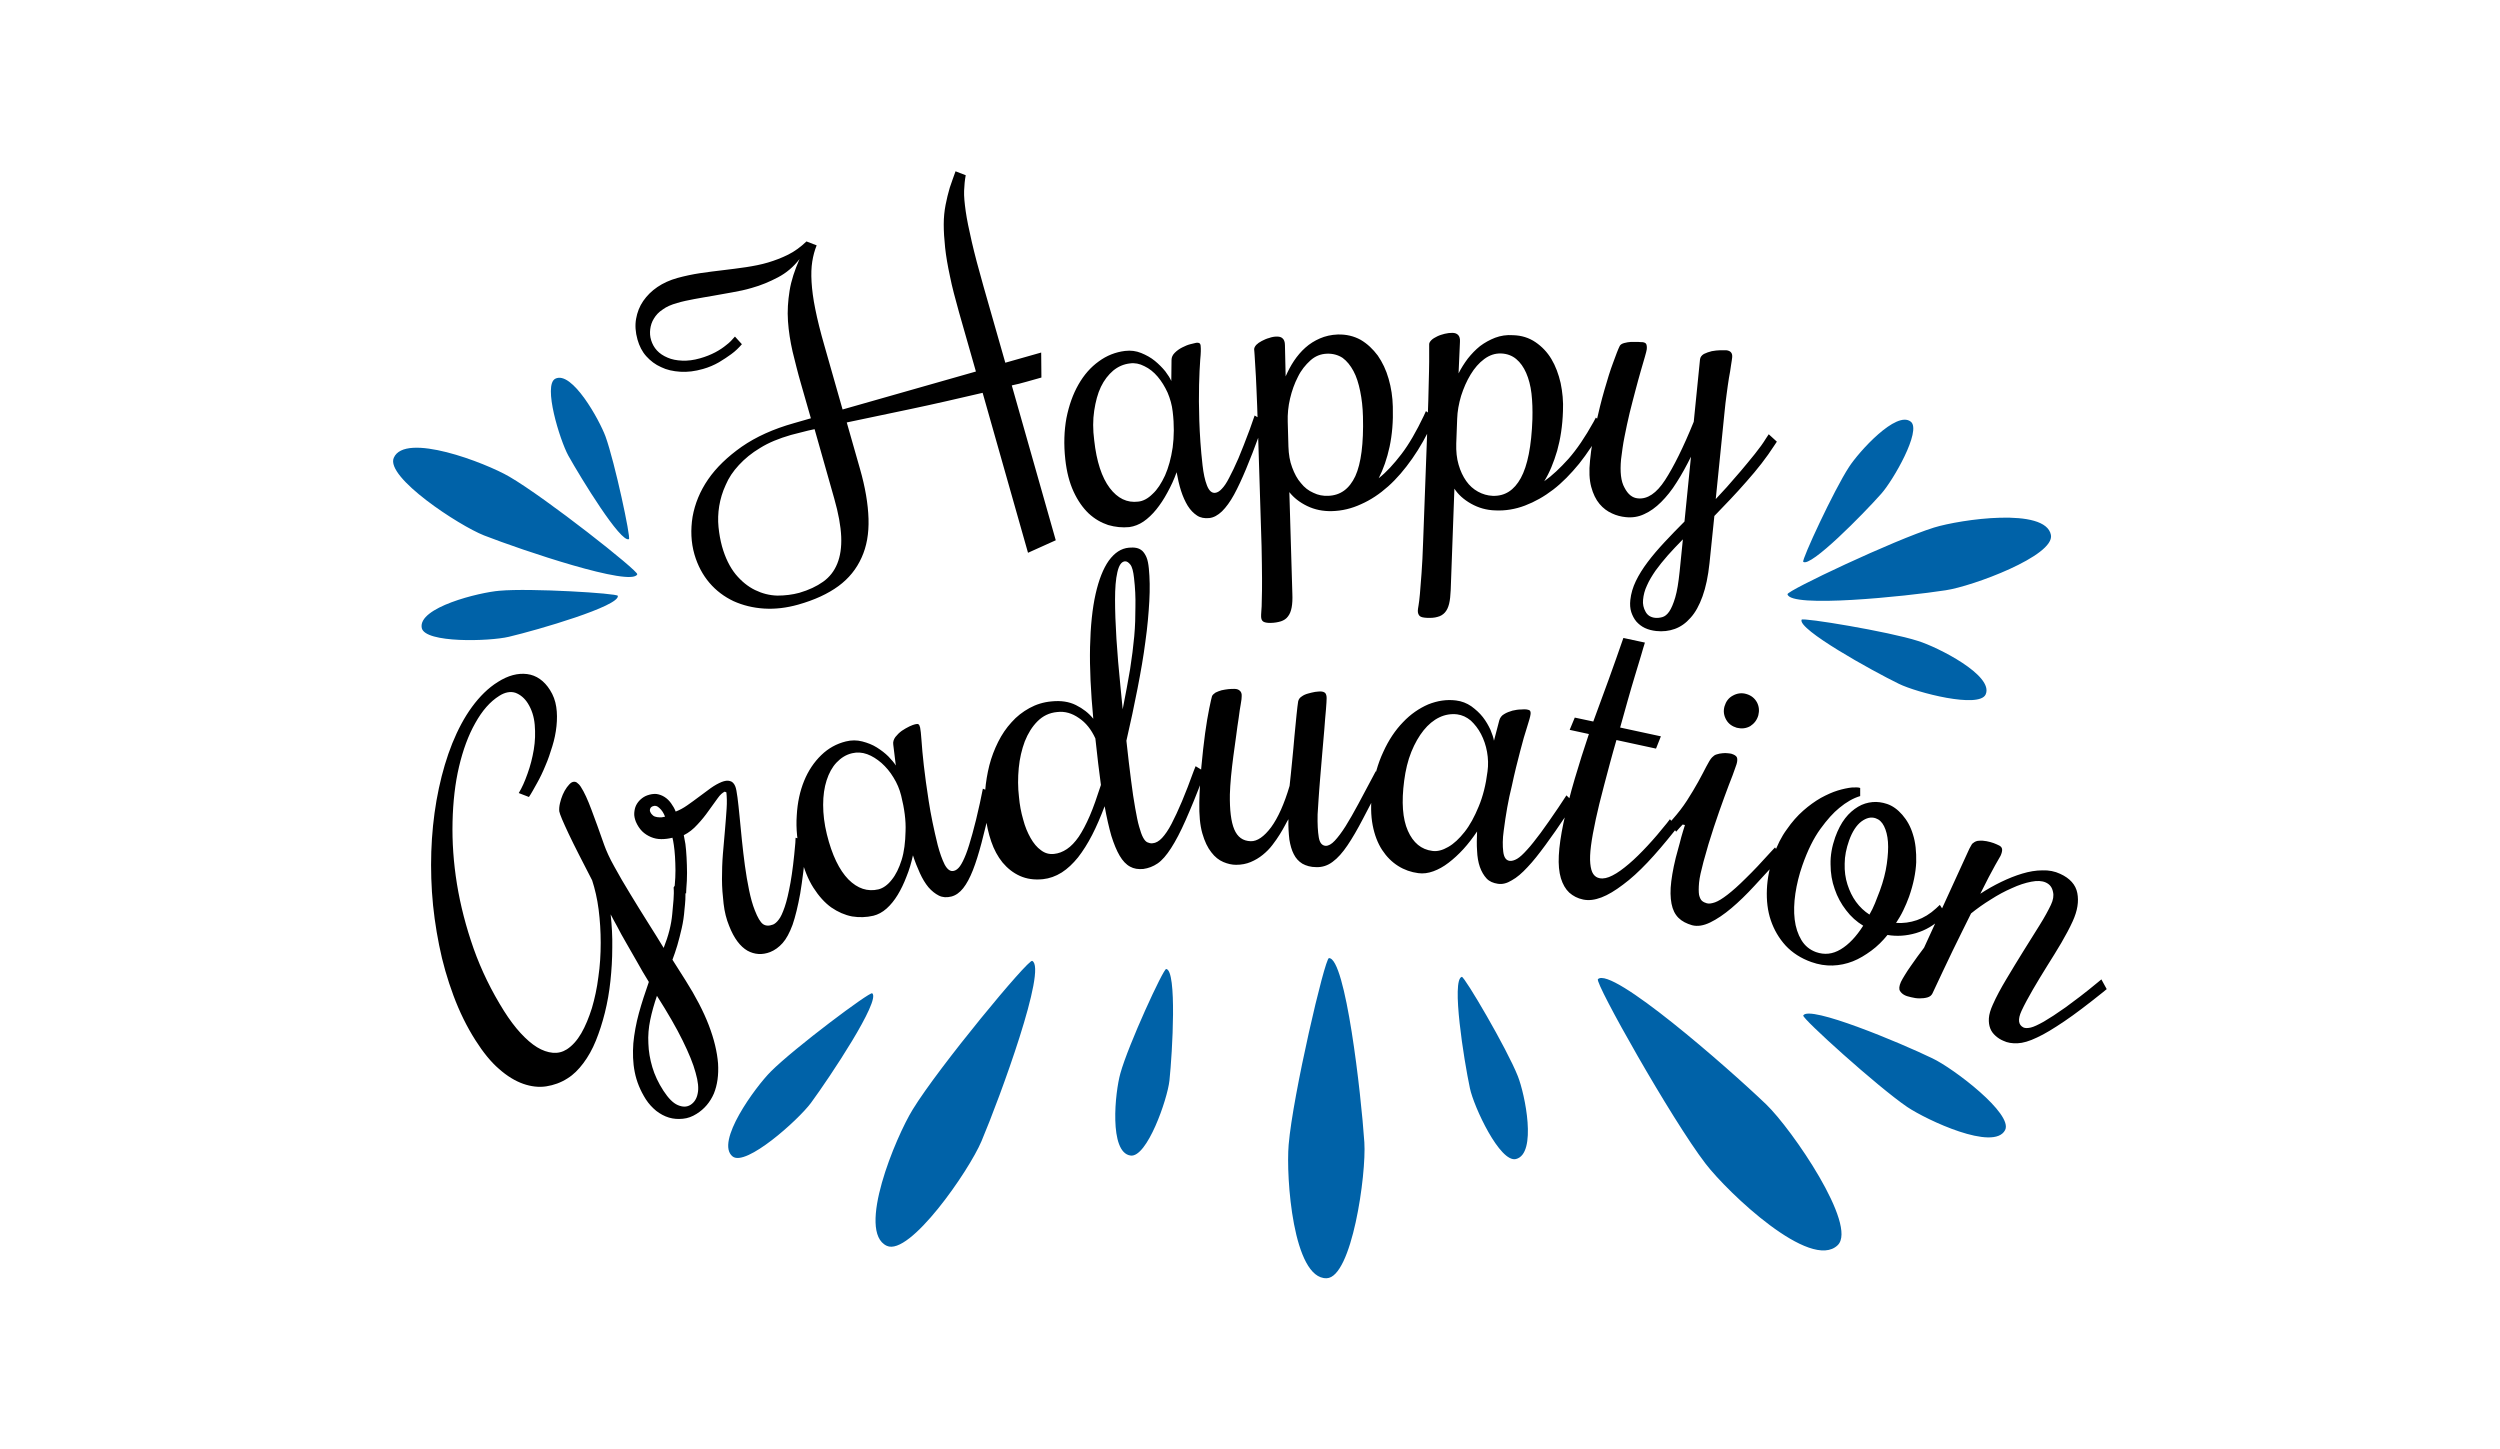
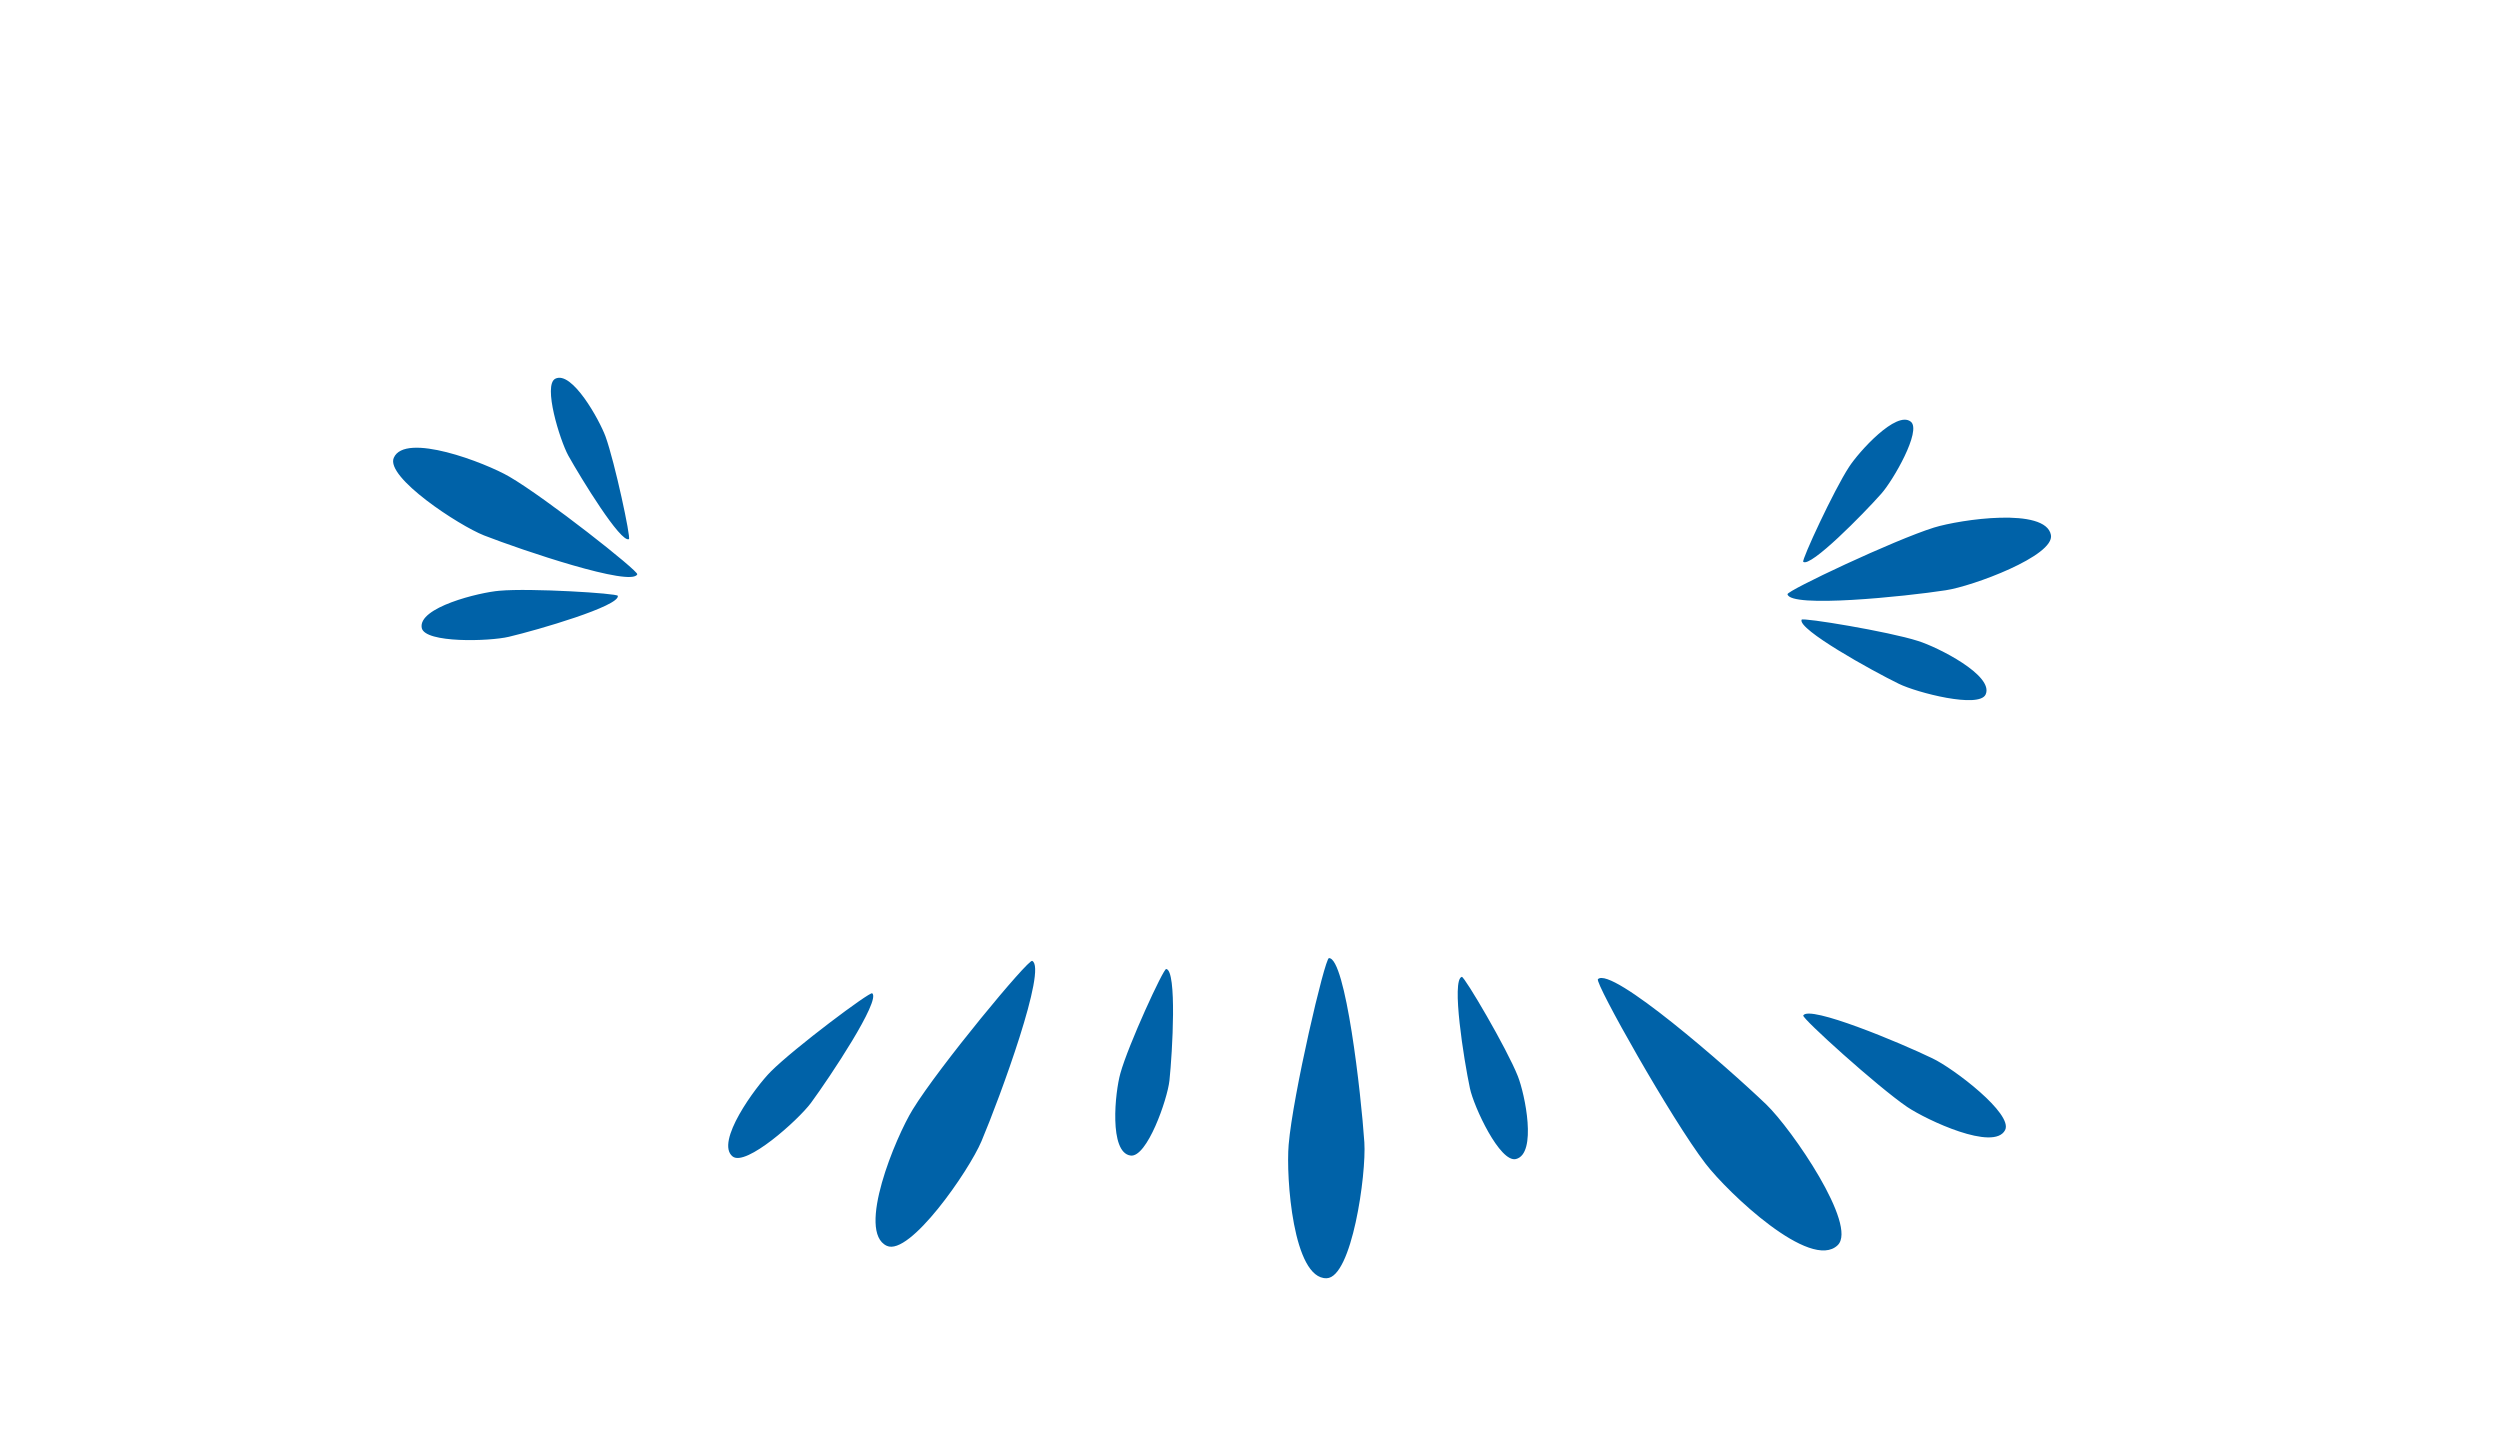
<svg xmlns="http://www.w3.org/2000/svg" version="1.1" id="Layer_1" x="0px" y="0px" viewBox="0 0 1080 626" style="enable-background:new 0 0 1080 626;" xml:space="preserve">
  <style type="text/css">
	.st0{fill:#DDD8C3;}
	.st1{fill:#FAF5DF;}
	.st2{fill:#E75C59;}
	.st3{fill:#2E2A77;}
	.st4{fill:#0062A8;}
	.st5{fill:#1A1A1A;}
	.st6{fill:#333333;}
	.st7{fill:#34495E;}
	.st8{fill:#33332D;}
	.st9{fill:#09285B;}
	.st10{fill:#FFFFFF;}
	.st11{fill:#FEFEFE;}
	.st12{fill:#FDFDFD;}
	.st13{fill:#FCFCFC;}
	.st14{fill:#FBFBFB;}
	.st15{fill:#FAFAFA;}
	.st16{fill:#F9F9F9;}
	.st17{fill:#F8F8F9;}
	.st18{fill:#F7F7F8;}
	.st19{fill:#F6F7F7;}
	.st20{fill:#F5F6F6;}
	.st21{fill:#F4F5F5;}
	.st22{fill:#F3F4F4;}
	.st23{fill:#F2F3F3;}
	.st24{fill:#F1F2F2;}
	.st25{fill:#F0F1F1;}
	.st26{fill:#EFF0F0;}
	.st27{fill:#EEEFEF;}
	.st28{fill:#EDEEEE;}
	.st29{fill:#ECEDEE;}
	.st30{fill:#EBECED;}
	.st31{fill:#EAEBEC;}
	.st32{fill:#E9EAEB;}
	.st33{fill:#E8E9EA;}
	.st34{fill:#E8E9E9;}
	.st35{fill:#E7E8E8;}
	.st36{fill:#E6E7E7;}
	.st37{fill:#E5E6E6;}
	.st38{fill:#E4E5E5;}
	.st39{fill:#E3E4E4;}
	.st40{fill:#E2E3E4;}
	.st41{fill:#E1E2E3;}
	.st42{fill:#E0E1E2;}
	.st43{fill:#DFE0E1;}
	.st44{fill:#DEDFE0;}
	.st45{fill:#DDDEDF;}
	.st46{fill:#DCDDDE;}
	.st47{fill:#DBDCDD;}
	.st48{fill:#DADBDC;}
	.st49{fill:#D9DADB;}
	.st50{fill:#D8DADA;}
	.st51{fill:#D7D9D9;}
	.st52{fill:#D6D8D9;}
	.st53{fill:#D5D7D8;}
	.st54{fill:#D4D6D7;}
	.st55{fill:#D3D5D6;}
	.st56{fill:#D2D4D5;}
	.st57{fill:#D1D3D4;}
	.st58{fill:#D0D2D3;}
	.st59{fill:#E9DDBE;}
	.st60{opacity:0.1;fill:url(#SVGID_1_);}
	.st61{fill:#F6E8C7;}
	.st62{opacity:0.1;fill:url(#SVGID_2_);}
	.st63{opacity:0.1;fill:url(#SVGID_3_);}
	.st64{fill:none;stroke:#F4F5F5;stroke-width:6.047;stroke-linecap:round;stroke-linejoin:round;}
	.st65{fill:none;stroke:#F4F5F5;stroke-width:6.047;stroke-linecap:round;stroke-linejoin:round;stroke-dasharray:0.294,11.765;}
	.st66{fill:none;stroke:#F4F5F5;stroke-width:6.047;stroke-linecap:round;stroke-linejoin:round;stroke-dasharray:0.309,12.347;}
	.st67{fill:none;stroke:#F4F5F5;stroke-width:6.047;stroke-linecap:round;stroke-linejoin:round;stroke-dasharray:0.312,12.467;}
	.st68{fill:none;stroke:#F4F5F5;stroke-width:6.047;stroke-linecap:round;stroke-linejoin:round;stroke-dasharray:0.289,11.564;}
	.st69{fill:none;stroke:#F4F5F5;stroke-width:6.047;stroke-linecap:round;stroke-linejoin:round;stroke-dasharray:0.292,11.681;}
	.st70{fill:none;stroke:#F4F5F5;stroke-width:6.047;stroke-linecap:round;stroke-linejoin:round;stroke-dasharray:0.288,11.505;}
	.st71{fill:none;stroke:#F4F5F5;stroke-width:6.047;stroke-linecap:round;stroke-linejoin:round;stroke-dasharray:0.296,11.853;}
	.st72{fill:none;stroke:#F4F5F5;stroke-width:6.047;stroke-linecap:round;stroke-linejoin:round;stroke-dasharray:0.295,11.812;}
	.st73{fill:none;stroke:#F4F5F5;stroke-width:6.047;stroke-linecap:round;stroke-linejoin:round;stroke-dasharray:0.296,11.855;}
	.st74{fill:none;stroke:#F4F5F5;stroke-width:6.047;stroke-linecap:round;stroke-linejoin:round;stroke-dasharray:0.303,12.132;}
	.st75{fill:none;stroke:#F4F5F5;stroke-width:6.047;stroke-linecap:round;stroke-linejoin:round;stroke-dasharray:0.309,12.36;}
	.st76{fill:none;stroke:#F4F5F5;stroke-width:6.047;stroke-linecap:round;stroke-linejoin:round;stroke-dasharray:0.303,12.13;}
	.st77{fill:none;stroke:#F4F5F5;stroke-width:6.047;stroke-linecap:round;stroke-linejoin:round;stroke-dasharray:0.304,12.156;}
	.st78{fill:none;stroke:#F4F5F5;stroke-width:6.047;stroke-linecap:round;stroke-linejoin:round;stroke-dasharray:0.304,12.162;}
	.st79{fill:none;stroke:#F4F5F5;stroke-width:6.047;stroke-linecap:round;stroke-linejoin:round;stroke-dasharray:0.258,10.308;}
	.st80{fill:none;stroke:#F4F5F5;stroke-width:6.047;stroke-linecap:round;stroke-linejoin:round;stroke-dasharray:0.32,12.793;}
	.st81{fill:none;stroke:#F4F5F5;stroke-width:6.047;stroke-linecap:round;stroke-linejoin:round;stroke-dasharray:0.3,11.983;}
	.st82{fill:none;stroke:#F4F5F5;stroke-width:6.047;stroke-linecap:round;stroke-linejoin:round;stroke-dasharray:0.295,11.789;}
	.st83{fill:none;stroke:#F4F5F5;stroke-width:6.047;stroke-linecap:round;stroke-linejoin:round;stroke-dasharray:0.309,12.356;}
	.st84{fill:none;stroke:#F4F5F5;stroke-width:6.047;stroke-linecap:round;stroke-linejoin:round;stroke-dasharray:0.32,12.801;}
	.st85{fill:none;stroke:#F4F5F5;stroke-width:6.047;stroke-linecap:round;stroke-linejoin:round;stroke-dasharray:0.313,12.527;}
	.st86{fill:none;stroke:#F4F5F5;stroke-width:6.047;stroke-linecap:round;stroke-linejoin:round;stroke-dasharray:0.299,11.97;}
	.st87{fill:url(#SVGID_4_);}
	.st88{fill:url(#SVGID_5_);}
	.st89{fill:#231F20;}
	.st90{fill:url(#SVGID_6_);}
	.st91{opacity:0.3;fill:#231F20;}
	.st92{fill:url(#SVGID_7_);}
	.st93{opacity:0.4;fill:url(#SVGID_8_);}
	.st94{fill:url(#SVGID_9_);}
	.st95{opacity:0.4;fill:url(#SVGID_10_);}
	.st96{opacity:0.1;fill:url(#SVGID_11_);}
	.st97{fill:#D4D4D4;}
	.st98{fill:url(#SVGID_12_);}
	.st99{opacity:0.4;fill:url(#SVGID_13_);}
	.st100{opacity:0.1;fill:url(#SVGID_14_);}
	.st101{fill:url(#SVGID_15_);}
	.st102{opacity:0.4;fill:url(#SVGID_16_);}
	.st103{opacity:0.1;fill:url(#SVGID_17_);}
	.st104{fill:url(#SVGID_18_);}
	.st105{opacity:0.4;fill:url(#SVGID_19_);}
	.st106{opacity:0.1;fill:url(#SVGID_20_);}
	.st107{fill:url(#SVGID_21_);}
	.st108{opacity:0.4;fill:url(#SVGID_22_);}
	.st109{opacity:0.1;fill:url(#SVGID_23_);}
	.st110{fill:url(#SVGID_24_);}
	.st111{opacity:0.4;fill:url(#SVGID_25_);}
	.st112{opacity:0.1;fill:url(#SVGID_26_);}
	.st113{fill:url(#SVGID_27_);}
	.st114{opacity:0.4;fill:url(#SVGID_28_);}
	.st115{opacity:0.1;fill:url(#SVGID_29_);}
	.st116{fill:url(#SVGID_30_);}
	.st117{opacity:0.4;fill:url(#SVGID_31_);}
	.st118{opacity:0.1;fill:url(#SVGID_32_);}
	.st119{fill:url(#SVGID_33_);}
	.st120{opacity:0.4;fill:url(#SVGID_34_);}
	.st121{opacity:0.1;fill:url(#SVGID_35_);}
	.st122{fill:url(#SVGID_36_);}
	.st123{opacity:0.4;fill:url(#SVGID_37_);}
	.st124{opacity:0.1;fill:url(#SVGID_38_);}
	.st125{fill:url(#SVGID_39_);}
	.st126{opacity:0.4;fill:url(#SVGID_40_);}
	.st127{opacity:0.1;fill:url(#SVGID_41_);}
	.st128{fill:url(#SVGID_42_);}
	.st129{opacity:0.4;fill:url(#SVGID_43_);}
	.st130{opacity:0.1;fill:url(#SVGID_44_);}
	.st131{fill:url(#SVGID_45_);}
	.st132{opacity:0.4;fill:url(#SVGID_46_);}
	.st133{opacity:0.1;fill:url(#SVGID_47_);}
	.st134{fill:url(#SVGID_48_);}
	.st135{opacity:0.4;fill:url(#SVGID_49_);}
	.st136{opacity:0.1;fill:url(#SVGID_50_);}
	.st137{fill:url(#SVGID_51_);}
	.st138{opacity:0.4;fill:url(#SVGID_52_);}
	.st139{opacity:0.1;fill:url(#SVGID_53_);}
	.st140{fill:url(#SVGID_54_);}
	.st141{opacity:0.4;fill:url(#SVGID_55_);}
	.st142{opacity:0.1;fill:url(#SVGID_56_);}
	.st143{fill:url(#SVGID_57_);}
	.st144{opacity:0.4;fill:url(#SVGID_58_);}
	.st145{opacity:0.1;fill:url(#SVGID_59_);}
	.st146{fill:url(#SVGID_60_);}
	.st147{opacity:0.4;fill:url(#SVGID_61_);}
	.st148{opacity:0.1;fill:url(#SVGID_62_);}
	.st149{fill:url(#SVGID_63_);}
	.st150{opacity:0.4;fill:url(#SVGID_64_);}
	.st151{opacity:0.1;fill:url(#SVGID_65_);}
	.st152{fill:url(#SVGID_66_);}
	.st153{opacity:0.4;fill:url(#SVGID_67_);}
	.st154{opacity:0.1;fill:url(#SVGID_68_);}
	.st155{fill:url(#SVGID_69_);}
	.st156{opacity:0.4;fill:url(#SVGID_70_);}
	.st157{opacity:0.1;fill:url(#SVGID_71_);}
	.st158{fill:url(#SVGID_72_);}
	.st159{opacity:0.4;fill:url(#SVGID_73_);}
	.st160{opacity:0.1;fill:url(#SVGID_74_);}
	.st161{fill:url(#SVGID_75_);}
	.st162{opacity:0.4;fill:url(#SVGID_76_);}
	.st163{opacity:0.1;fill:url(#SVGID_77_);}
	.st164{fill:url(#SVGID_78_);}
	.st165{opacity:0.4;fill:url(#SVGID_79_);}
	.st166{opacity:0.1;fill:url(#SVGID_80_);}
	.st167{fill:url(#SVGID_81_);}
	.st168{opacity:0.4;fill:url(#SVGID_82_);}
	.st169{opacity:0.1;fill:url(#SVGID_83_);}
	.st170{fill:url(#SVGID_84_);}
	.st171{opacity:0.4;fill:url(#SVGID_85_);}
	.st172{opacity:0.1;fill:url(#SVGID_86_);}
	.st173{fill:url(#SVGID_87_);}
	.st174{opacity:0.4;fill:url(#SVGID_88_);}
	.st175{opacity:0.1;fill:url(#SVGID_89_);}
	.st176{fill:url(#SVGID_90_);}
	.st177{opacity:0.4;fill:url(#SVGID_91_);}
	.st178{opacity:0.1;fill:url(#SVGID_92_);}
	.st179{fill:url(#SVGID_93_);}
	.st180{opacity:0.4;fill:url(#SVGID_94_);}
	.st181{opacity:0.1;fill:url(#SVGID_95_);}
	.st182{fill:url(#SVGID_96_);}
	.st183{opacity:0.4;fill:url(#SVGID_97_);}
	.st184{opacity:0.1;fill:url(#SVGID_98_);}
	.st185{fill:url(#SVGID_99_);}
	.st186{opacity:0.4;fill:url(#SVGID_100_);}
	.st187{opacity:0.1;fill:url(#SVGID_101_);}
	.st188{fill:url(#SVGID_102_);}
	.st189{opacity:0.4;fill:url(#SVGID_103_);}
	.st190{opacity:0.1;fill:url(#SVGID_104_);}
	.st191{fill:url(#SVGID_105_);}
	.st192{opacity:0.4;fill:url(#SVGID_106_);}
	.st193{opacity:0.1;fill:url(#SVGID_107_);}
	.st194{fill:url(#SVGID_108_);}
	.st195{opacity:0.4;fill:url(#SVGID_109_);}
	.st196{opacity:0.1;fill:url(#SVGID_110_);}
	.st197{fill:url(#SVGID_111_);}
	.st198{opacity:0.4;fill:url(#SVGID_112_);}
	.st199{opacity:0.1;fill:url(#SVGID_113_);}
	.st200{fill:url(#SVGID_114_);}
	.st201{opacity:0.4;fill:url(#SVGID_115_);}
	.st202{opacity:0.1;fill:url(#SVGID_116_);}
	.st203{fill:url(#SVGID_117_);}
	.st204{opacity:0.4;fill:url(#SVGID_118_);}
	.st205{opacity:0.1;fill:url(#SVGID_119_);}
	.st206{fill:url(#SVGID_120_);}
	.st207{opacity:0.4;fill:url(#SVGID_121_);}
	.st208{opacity:0.1;fill:url(#SVGID_122_);}
	.st209{fill:url(#SVGID_123_);}
	.st210{opacity:0.4;fill:url(#SVGID_124_);}
	.st211{opacity:0.1;fill:url(#SVGID_125_);}
	.st212{fill:url(#SVGID_126_);}
	.st213{opacity:0.4;fill:url(#SVGID_127_);}
	.st214{opacity:0.1;fill:url(#SVGID_128_);}
	.st215{fill:url(#SVGID_129_);}
	.st216{opacity:0.4;fill:url(#SVGID_130_);}
	.st217{opacity:0.1;fill:url(#SVGID_131_);}
	.st218{fill:url(#SVGID_132_);}
	.st219{opacity:0.4;fill:url(#SVGID_133_);}
	.st220{opacity:0.1;fill:url(#SVGID_134_);}
	.st221{fill:url(#SVGID_135_);}
	.st222{opacity:0.4;fill:url(#SVGID_136_);}
	.st223{opacity:0.1;fill:url(#SVGID_137_);}
	.st224{fill:url(#SVGID_138_);}
	.st225{opacity:0.4;fill:url(#SVGID_139_);}
	.st226{opacity:0.1;fill:url(#SVGID_140_);}
	.st227{fill:url(#SVGID_141_);}
	.st228{opacity:0.4;fill:url(#SVGID_142_);}
	.st229{opacity:0.1;fill:url(#SVGID_143_);}
	.st230{fill:url(#SVGID_144_);}
	.st231{opacity:0.4;fill:url(#SVGID_145_);}
	.st232{opacity:0.1;fill:url(#SVGID_146_);}
	.st233{fill:url(#SVGID_147_);}
	.st234{opacity:0.4;fill:url(#SVGID_148_);}
	.st235{opacity:0.1;fill:url(#SVGID_149_);}
	.st236{fill:url(#SVGID_150_);}
	.st237{opacity:0.4;fill:url(#SVGID_151_);}
	.st238{opacity:0.1;fill:url(#SVGID_152_);}
	.st239{fill:url(#SVGID_153_);}
	.st240{opacity:0.4;fill:url(#SVGID_154_);}
	.st241{opacity:0.1;fill:url(#SVGID_155_);}
	.st242{fill:url(#SVGID_156_);}
	.st243{opacity:0.4;fill:url(#SVGID_157_);}
	.st244{opacity:0.1;fill:url(#SVGID_158_);}
	.st245{fill:url(#SVGID_159_);}
	.st246{opacity:0.4;fill:url(#SVGID_160_);}
	.st247{opacity:0.1;fill:url(#SVGID_161_);}
	.st248{fill:url(#SVGID_162_);}
	.st249{opacity:0.4;fill:url(#SVGID_163_);}
	.st250{opacity:0.1;fill:url(#SVGID_164_);}
	.st251{fill:url(#SVGID_165_);}
	.st252{opacity:0.4;fill:url(#SVGID_166_);}
	.st253{opacity:0.1;fill:url(#SVGID_167_);}
	.st254{fill:url(#SVGID_168_);}
	.st255{opacity:0.4;fill:url(#SVGID_169_);}
	.st256{opacity:0.1;fill:url(#SVGID_170_);}
	.st257{fill:url(#SVGID_171_);}
	.st258{opacity:0.4;fill:url(#SVGID_172_);}
	.st259{opacity:0.1;fill:url(#SVGID_173_);}
	.st260{opacity:0.1;fill:url(#SVGID_174_);}
	.st261{fill:url(#SVGID_175_);}
	.st262{opacity:0.1;fill:url(#SVGID_176_);}
	.st263{opacity:0.4;fill:url(#SVGID_177_);}
	.st264{fill:url(#SVGID_178_);}
	.st265{opacity:0.1;fill:url(#SVGID_179_);}
	.st266{fill:url(#SVGID_180_);}
	.st267{fill:url(#SVGID_181_);}
	.st268{fill:url(#SVGID_182_);}
	.st269{fill:url(#SVGID_183_);}
	.st270{fill:url(#SVGID_184_);}
	.st271{fill:url(#SVGID_185_);stroke:#FFFFFF;stroke-width:1.696;}
	.st272{fill:url(#SVGID_186_);stroke:#FFFFFF;stroke-width:1.696;}
	.st273{fill:url(#SVGID_187_);stroke:#FFFFFF;stroke-width:1.696;}
	.st274{fill:url(#SVGID_188_);stroke:#FFFFFF;stroke-width:1.696;}
	.st275{fill:url(#SVGID_189_);}
	.st276{fill:#FFD600;}
	.st277{fill:#B8B8B8;stroke:#FFFFFF;stroke-width:1.696;}
	.st278{fill:#B8B8B8;}
	.st279{fill:#1A405C;}
	.st280{fill:url(#SVGID_190_);}
	.st281{fill:#B8B8B8;stroke:#FFFFFF;stroke-width:1.686;}
</style>
  <g>
-     <path d="M444.1,238.8l-19.6-69.1c-10.7,2.5-21.1,4.9-31.1,7c-10,2.1-19.2,4-27.6,5.8l5.7,20c2.3,8,3.5,15.2,3.7,21.6   c0.2,6.4-0.8,12-3,16.8c-2.2,4.9-5.5,9-10,12.3c-4.5,3.3-10.3,6-17.4,8c-5,1.4-9.9,2-14.7,1.7c-4.8-0.3-9.2-1.4-13.2-3.2   c-4-1.9-7.5-4.5-10.4-7.9c-2.9-3.4-5.1-7.5-6.5-12.3c-1.5-5.2-1.7-10.7-0.8-16.3c1-5.6,3.2-11,6.7-16.1c3.5-5.1,8.4-9.8,14.5-14.1   c6.2-4.3,13.7-7.7,22.6-10.2l7.3-2.1l-4.3-15c-1.4-4.8-2.5-9.4-3.6-13.8c-1-4.4-1.7-8.8-2-13.2c-0.3-4.4,0-8.7,0.7-13.1   c0.7-4.4,2.2-8.9,4.3-13.7c-2.6,3.4-5.7,6-9.3,7.9c-3.6,1.9-7.4,3.5-11.4,4.6c-2.7,0.8-5.5,1.4-8.4,1.9c-2.8,0.5-5.6,1-8.4,1.5   c-2.8,0.5-5.4,0.9-8,1.4c-2.6,0.5-5.1,1-7.4,1.7c-2.5,0.7-4.6,1.6-6.2,2.8c-1.7,1.1-2.9,2.4-3.8,3.9c-0.9,1.4-1.4,3-1.6,4.6   c-0.2,1.6-0.1,3.2,0.4,4.8c0.5,1.6,1.3,3.1,2.5,4.4c1.2,1.3,2.7,2.3,4.6,3.1c1.8,0.8,3.9,1.2,6.3,1.3c2.4,0.1,4.9-0.2,7.7-1   c2.5-0.7,4.7-1.6,6.6-2.6c1.9-1,3.5-2.1,4.7-3.1c1.5-1.1,2.7-2.4,3.8-3.7l3,3.3c-1.3,1.5-2.8,3-4.6,4.3c-1.5,1.1-3.3,2.3-5.3,3.5   c-2.1,1.2-4.4,2.2-6.9,2.9c-3.5,1-6.7,1.4-9.8,1.2c-3.1-0.2-5.9-0.8-8.3-2c-2.5-1.1-4.6-2.7-6.4-4.7c-1.8-2-3-4.4-3.8-7.2   c-0.9-3.2-1.1-6.2-0.6-9c0.5-2.8,1.5-5.4,3.1-7.7c1.6-2.3,3.6-4.3,6.1-6c2.5-1.7,5.4-3,8.6-3.9c3.3-0.9,6.6-1.6,9.9-2.1   c3.3-0.5,6.7-0.9,10-1.3c3.3-0.4,6.6-0.8,9.9-1.3c3.2-0.5,6.4-1.1,9.4-2c3-0.9,5.9-2,8.7-3.4c2.8-1.4,5.4-3.3,7.9-5.7l4.4,1.7   c-0.9,2.2-1.5,4.5-1.9,7c-0.4,2.5-0.5,5.4-0.3,8.8c0.2,3.4,0.7,7.3,1.6,11.7c0.9,4.5,2.2,9.8,4,16l7.8,27.4l57.6-16.4l-7.3-25.6   c-1.6-5.8-3-10.9-3.9-15.5c-1-4.6-1.7-8.7-2.1-12.4c-0.4-3.7-0.6-7.1-0.6-10.1c0-3,0.3-5.8,0.8-8.4c0.5-2.6,1.1-5,1.8-7.4   c0.8-2.3,1.6-4.7,2.5-7.1l4.4,1.7c-0.4,2.1-0.6,4.3-0.7,6.7c-0.1,2.4,0.2,5.3,0.7,8.9c0.5,3.5,1.4,7.9,2.6,13.1   c1.2,5.2,2.9,11.7,5.1,19.4l9.4,32.9l15.5-4.4l0.1,10.8c-2.1,0.6-4.2,1.2-6.4,1.8c-2.2,0.6-4.3,1.2-6.4,1.6l19,66.9L444.1,238.8z    M345.3,256.1c4.1-1.2,7.5-2.8,10.3-4.8c2.8-2,4.8-4.6,6.1-7.8c1.3-3.2,1.9-7.1,1.7-11.7c-0.2-4.6-1.2-10.1-3-16.4l-8.5-30   c-1.9,0.4-3.7,0.8-5.5,1.3c-1.8,0.4-3.3,0.9-4.7,1.2c-5.2,1.5-9.6,3.3-13.3,5.6c-3.7,2.2-6.7,4.7-9.2,7.4c-2.5,2.7-4.4,5.5-5.7,8.6   c-1.4,3-2.3,6.1-2.8,9.1c-0.5,3.1-0.6,6.1-0.3,9.1c0.3,3,0.8,5.7,1.5,8.3c1.4,5,3.4,9,5.9,12.1c2.5,3,5.3,5.3,8.4,6.8   c3.1,1.5,6.2,2.3,9.6,2.4C339.2,257.3,342.3,256.9,345.3,256.1z M519.5,201c0.4,3.5,1,6.4,1.9,8.7c0.9,2.3,2.1,3.4,3.6,3.2   c0.9-0.1,1.9-0.7,2.8-1.7c1-1,2.1-2.6,3.2-4.8c1.2-2.2,2.5-5,4-8.4c1.4-3.4,3.1-7.6,4.9-12.5l2.1-6l4.1,2.4l-2.1,6   c-2,5.5-3.9,10.4-5.7,14.7c-1.8,4.3-3.5,8-5.2,11.1c-1.7,3.1-3.4,5.4-5.2,7.2c-1.8,1.7-3.6,2.7-5.5,2.9c-2,0.2-3.8-0.1-5.3-1.1   c-1.5-1-2.8-2.3-4-4.2c-1.1-1.8-2.1-4-2.9-6.5c-0.8-2.5-1.4-5.2-1.9-8c-1.1,3.1-2.5,6.1-4,8.8c-1.5,2.8-3.1,5.2-4.8,7.3   c-1.7,2.1-3.6,3.9-5.5,5.2s-4,2.1-6.1,2.4c-3.1,0.3-6.1,0-9.2-0.9c-3-1-5.8-2.6-8.4-5c-2.5-2.4-4.7-5.5-6.5-9.4   c-1.8-3.9-3-8.5-3.6-14c-0.7-6.4-0.5-12.3,0.5-17.8c1.1-5.5,2.8-10.3,5.2-14.5c2.4-4.2,5.3-7.5,8.8-10c3.4-2.5,7.2-4,11.3-4.5   c2.5-0.3,4.8,0,7,0.9c2.2,0.9,4.2,2,5.9,3.4c1.7,1.4,3.2,2.9,4.5,4.5c1.2,1.6,2.1,3,2.6,4.2l0.1-9.1c0-1.2,0.5-2.2,1.4-3.1   c0.9-0.9,2-1.7,3.2-2.3c1.2-0.6,2.3-1.1,3.5-1.4c1.1-0.3,2-0.5,2.5-0.6c0.7-0.1,1.2,0,1.5,0.2c0.3,0.2,0.5,0.7,0.5,1.4   c0.1,0.9,0.1,2.8-0.2,5.7c-0.2,2.9-0.4,6.5-0.5,10.9c-0.1,4.4-0.1,9.5,0.1,15.4C518.3,187.6,518.7,194,519.5,201z M506.6,177.8   c-0.3-2.8-1.1-5.6-2.2-8.2c-1.2-2.6-2.6-4.9-4.3-6.9c-1.7-2-3.6-3.5-5.7-4.5c-2.1-1.1-4.2-1.5-6.3-1.2c-2.6,0.3-5,1.3-7.2,3.1   c-2.1,1.8-3.9,4.1-5.3,7c-1.4,2.9-2.3,6.4-2.9,10.3c-0.6,4-0.6,8.2,0,12.8c1,9.2,3.3,16.1,6.7,20.6c3.4,4.5,7.5,6.5,12.3,5.9   c2.1-0.2,4.2-1.3,6.2-3.3c2.1-1.9,3.8-4.6,5.4-8c1.5-3.4,2.6-7.4,3.3-12.1C507.2,188.7,507.3,183.5,506.6,177.8z M555.4,162.6   c1-2.3,2.2-4.6,3.6-6.7c1.4-2.1,3.1-4.1,4.9-5.7c1.9-1.7,4-3,6.3-4c2.3-1,4.9-1.6,7.7-1.7c3.7-0.1,7,0.7,9.9,2.3   c2.9,1.7,5.3,4,7.4,6.8c2,2.9,3.6,6.2,4.7,10.1c1.1,3.8,1.7,7.8,1.8,12c0.2,6.4-0.3,12.1-1.4,17.3c-1.1,5.1-2.7,9.7-4.7,13.6   c3.3-2.6,6.5-6.1,9.8-10.4c3.3-4.3,6.5-9.9,9.7-16.6l0.9-2l3.9,2.8l-0.9,2c-2.7,5.8-5.6,11-8.9,15.7c-3.3,4.7-6.7,8.7-10.4,12   c-3.7,3.3-7.6,5.9-11.7,7.7c-4.1,1.9-8.3,2.9-12.6,3c-3.8,0.1-7.4-0.6-10.7-2.2c-3.3-1.6-5.8-3.6-7.7-6l1.3,43.9   c0.1,2.3,0,4.3-0.3,5.9c-0.3,1.6-0.8,2.9-1.6,3.9c-0.7,1-1.8,1.7-3,2.1c-1.3,0.4-2.9,0.7-4.7,0.7c-1.4,0-2.4-0.2-3-0.6   c-0.6-0.4-0.9-1.2-0.9-2.2c0-0.4,0-1.2,0.1-2.3c0.1-1.1,0.2-2.8,0.2-5.1c0.1-2.3,0.1-5.2,0.1-8.9c0-3.7-0.1-8.4-0.2-14.1l-1.6-51.3   c-0.2-6.9-0.4-12.3-0.6-16.5c-0.2-4.1-0.3-7.3-0.5-9.6c-0.1-2.3-0.2-4-0.3-5c-0.1-1-0.1-1.9-0.2-2.6c0-0.6,0.3-1.2,0.9-1.9   c0.6-0.6,1.4-1.2,2.4-1.7c1-0.5,2-1,3.2-1.3c1.1-0.4,2.2-0.6,3.3-0.6c1.1,0,1.9,0.2,2.5,0.8c0.6,0.5,1,1.5,1,2.9L555.4,162.6z    M573.2,152.8c-2.6,0.1-5,1-7.1,2.9c-2.1,1.9-4,4.2-5.4,7.1c-1.5,2.9-2.6,6-3.4,9.4c-0.8,3.4-1.1,6.7-1,10l0.3,10.7   c0.1,3.3,0.6,6.4,1.6,9c1,2.7,2.2,5,3.8,6.8c1.5,1.9,3.3,3.3,5.4,4.2c2,1,4.2,1.4,6.4,1.3c5.3-0.2,9.1-3,11.7-8.5   c2.5-5.5,3.6-14.1,3.3-25.7c-0.1-4-0.5-7.6-1.2-11c-0.7-3.4-1.6-6.3-2.9-8.7c-1.3-2.4-2.8-4.3-4.7-5.7   C578,153.3,575.7,152.7,573.2,152.8z M630.1,161.3c1.1-2.2,2.5-4.4,4-6.4c1.6-2,3.3-3.8,5.3-5.4c2-1.5,4.2-2.7,6.5-3.6   c2.4-0.9,5-1.3,7.7-1.1c3.7,0.1,6.9,1.1,9.7,3c2.8,1.9,5.1,4.3,6.9,7.3c1.8,3,3.1,6.5,4,10.4c0.8,3.9,1.2,7.9,1,12.1   c-0.2,6.4-1.1,12.1-2.5,17.1c-1.5,5.1-3.3,9.5-5.6,13.2c3.4-2.4,6.9-5.7,10.5-9.7c3.6-4.1,7.2-9.4,10.8-15.9l1-1.9l3.7,3l-1,1.9   c-3.1,5.6-6.4,10.6-9.9,15c-3.6,4.4-7.3,8.2-11.2,11.2c-3.9,3-8,5.3-12.2,6.9c-4.2,1.6-8.5,2.3-12.8,2.1c-3.8-0.1-7.3-1.1-10.5-2.9   c-3.2-1.8-5.6-4-7.2-6.5l-1.6,43.9c-0.1,2.3-0.3,4.3-0.7,5.9c-0.4,1.6-1,2.8-1.8,3.7c-0.8,0.9-1.9,1.6-3.2,1.9   c-1.3,0.4-2.9,0.5-4.8,0.4c-1.4-0.1-2.4-0.3-2.9-0.8c-0.5-0.5-0.8-1.2-0.8-2.2c0-0.4,0.1-1.2,0.3-2.3c0.2-1.1,0.4-2.8,0.6-5   c0.2-2.3,0.4-5.2,0.7-8.9c0.3-3.7,0.5-8.4,0.7-14l1.9-51.3c0.3-6.9,0.4-12.3,0.5-16.5c0.1-4.1,0.2-7.3,0.2-9.6c0-2.3,0-4,0-5   c0-1,0-1.9,0-2.6c0-0.6,0.4-1.2,1-1.8c0.6-0.6,1.5-1.1,2.5-1.6c1-0.5,2.1-0.8,3.2-1.1c1.2-0.3,2.3-0.4,3.3-0.4   c1.1,0,1.9,0.3,2.5,0.9c0.6,0.6,0.9,1.6,0.8,3L630.1,161.3z M648.5,152.7c-2.6-0.1-5,0.7-7.3,2.4c-2.3,1.7-4.2,3.9-5.9,6.7   c-1.7,2.8-3,5.8-4.1,9.2c-1,3.4-1.6,6.7-1.7,9.9l-0.4,10.7c-0.1,3.3,0.2,6.4,1,9.1c0.8,2.8,1.9,5.1,3.3,7.1c1.4,2,3.1,3.5,5.1,4.6   c2,1.1,4.1,1.7,6.3,1.8c5.3,0.2,9.3-2.4,12.2-7.7c2.9-5.3,4.6-13.8,5-25.4c0.1-4,0-7.6-0.4-11.1c-0.4-3.4-1.2-6.4-2.3-8.9   c-1.1-2.5-2.5-4.5-4.3-6C653.2,153.6,651,152.8,648.5,152.7z M699.7,149.5c0.3-0.6,0.9-1,1.9-1.3c1-0.3,2-0.4,3-0.5   c1.1,0,2.1,0,3,0c0.9,0.1,1.5,0.1,1.9,0.1c0.9,0.1,1.5,0.4,1.7,0.9c0.2,0.5,0.3,1.2,0.2,2.2c-0.1,0.5-0.3,1.6-0.8,3.2   c-0.5,1.7-1.1,3.7-1.8,6.2c-0.7,2.5-1.5,5.3-2.3,8.4c-0.8,3.1-1.7,6.4-2.5,9.7c-0.8,3.3-1.5,6.7-2.2,10.2c-0.7,3.4-1.1,6.7-1.5,9.8   c-0.5,5.4-0.1,9.5,1.5,12.3c1.5,2.9,3.4,4.4,5.8,4.6c4.1,0.4,8-2.2,11.7-7.9c3.7-5.7,7.9-14.1,12.4-25.2l2.7-26.9   c0.1-1,0.7-1.8,1.7-2.4c1-0.5,2.2-0.9,3.4-1.2c1.3-0.2,2.5-0.4,3.7-0.4c1.2,0,2,0,2.5,0c1.9,0.2,2.8,1.2,2.6,3.1   c-0.1,0.7-0.2,1.8-0.5,3.4c-0.2,1.6-0.5,3.4-0.9,5.5c-0.3,2.1-0.7,4.4-1,7c-0.3,2.5-0.7,5.1-0.9,7.7l-3.8,37.6   c1.2-1.3,2.8-3,4.8-5.2c1.9-2.2,3.9-4.5,6-6.9c2.1-2.5,4.1-4.9,6.1-7.4c2-2.5,3.6-4.7,4.8-6.7l1.2-1.8l3.5,3.2l-1.2,1.8   c-1.6,2.5-3.4,5-5.4,7.6s-4.2,5.2-6.5,7.8c-2.3,2.6-4.6,5.2-7,7.7s-4.7,4.9-6.9,7.2l-2.1,20.4c-0.6,5.7-1.6,10.4-3,14.3   c-1.4,3.9-3.1,7-5.2,9.3c-2,2.3-4.3,3.9-6.8,4.8c-2.5,0.9-5.2,1.2-8,0.9c-1.8-0.2-3.4-0.6-4.9-1.3c-1.5-0.7-2.7-1.7-3.7-2.8   c-1-1.2-1.7-2.6-2.2-4.1c-0.5-1.6-0.6-3.3-0.4-5.2c0.3-2.8,1.1-5.5,2.4-8.2c1.3-2.7,3-5.4,5.1-8.2c2.1-2.8,4.5-5.6,7.2-8.5   c2.7-2.9,5.6-5.9,8.7-9l2.8-28c-2,4-4,7.7-6.2,11.1c-2.1,3.4-4.4,6.2-6.7,8.5c-2.3,2.3-4.8,4.1-7.3,5.2c-2.5,1.2-5.2,1.6-8,1.3   c-2-0.2-4-0.7-5.9-1.6c-2-0.9-3.8-2.2-5.4-4.1c-1.6-1.9-2.8-4.4-3.6-7.4c-0.8-3-1-6.8-0.5-11.4c0.5-5.2,1.4-10.4,2.5-15.7   c1.2-5.3,2.4-10.2,3.7-14.7s2.5-8.5,3.8-11.9C698.1,153.3,699,150.9,699.7,149.5z M715,266.9c1,0.1,2,0,3.1-0.3   c1.1-0.3,2.1-1.1,3-2.4c0.9-1.3,1.8-3.4,2.6-6.1c0.8-2.7,1.4-6.4,1.9-11.2l1.4-13.9c-2.4,2.4-4.5,4.7-6.5,6.9   c-2,2.3-3.8,4.5-5.3,6.6c-1.5,2.2-2.8,4.3-3.7,6.4c-1,2.1-1.5,4.1-1.7,6.2c-0.2,1.9,0.2,3.6,1.1,5.2   C711.7,265.8,713.1,266.7,715,266.9z M296,384.4c0.3,2.8,0,5.7-0.3,8.5c-0.2,2.8-0.6,5.5-1.2,8.1c-0.6,2.6-1.2,5-1.9,7.4   c-0.7,2.3-1.4,4.4-2.1,6.2l5.7,9c4.3,6.8,7.7,13.3,10,19.3c2.3,6,3.6,11.5,4,16.5c0.3,5-0.3,9.3-1.8,13c-1.6,3.7-4.1,6.7-7.5,8.8   c-1.9,1.2-3.8,1.9-5.9,2.1c-2,0.2-4,0.1-6-0.5c-2-0.6-3.8-1.6-5.5-2.9c-1.7-1.4-3.2-3-4.5-5c-2.4-3.8-4-7.7-4.8-11.8   c-0.8-4-0.9-8.2-0.6-12.4c0.4-4.2,1.2-8.6,2.4-13c1.2-4.4,2.7-8.9,4.3-13.5c-1.8-2.9-3.5-5.8-5.1-8.7c-1.7-2.9-3.2-5.6-4.7-8.2   c-1.5-2.6-2.8-4.9-3.9-7.1c-1.2-2.1-2.1-3.9-2.8-5.2c0.5,4.7,0.8,9.5,0.7,14.4c0,4.9-0.3,9.7-0.8,14.4s-1.3,9.3-2.4,13.7   c-1.1,4.4-2.4,8.4-3.9,12.1c-1.5,3.7-3.3,6.9-5.4,9.7c-2.1,2.8-4.3,5-6.9,6.6c-2.8,1.8-5.9,2.9-9.1,3.4c-3.2,0.5-6.6,0.1-10-1.1   c-3.4-1.2-6.9-3.3-10.4-6.4c-3.5-3-6.9-7.2-10.2-12.4c-3.7-5.8-6.9-12.3-9.5-19.3c-2.6-7-4.7-14.2-6.2-21.8   c-1.5-7.5-2.6-15.2-3.1-23c-0.5-7.8-0.5-15.5,0-23c0.5-7.5,1.5-14.8,3-21.8c1.5-7,3.4-13.4,5.8-19.4c2.4-5.9,5.2-11.2,8.5-15.7   c3.3-4.5,7-8.2,11.2-10.8c4.4-2.8,8.6-3.9,12.6-3.4c4,0.5,7.4,2.9,9.9,6.9c1.4,2.2,2.3,4.6,2.7,7.3c0.4,2.6,0.4,5.4,0.1,8.3   c-0.3,2.9-0.9,5.8-1.8,8.7c-0.9,2.9-1.8,5.7-3,8.4c-1.1,2.7-2.3,5.2-3.6,7.5c-1.3,2.3-2.4,4.4-3.5,6l-4.4-1.7   c1.4-2.3,2.6-5,3.8-8.4c1.2-3.3,2.1-6.8,2.7-10.4c0.6-3.6,0.7-7.1,0.4-10.7c-0.3-3.5-1.3-6.6-3-9.3c-1.4-2.2-3.2-3.7-5.3-4.5   c-2.1-0.7-4.5-0.3-7,1.3c-4,2.5-7.4,6.4-10.4,11.8c-3,5.3-5.3,11.6-7,18.8s-2.6,15.2-2.8,23.8c-0.2,8.7,0.4,17.6,1.9,26.9   c1.5,9.2,3.9,18.5,7.2,27.9c3.3,9.3,7.7,18.3,13.1,26.9c2.4,3.8,4.8,7,7.2,9.6c2.4,2.6,4.8,4.7,7.1,6.1c2.3,1.4,4.6,2.2,6.8,2.4   c2.2,0.2,4.2-0.3,6.1-1.5c2.3-1.5,4.4-3.8,6.2-6.9c1.8-3.1,3.3-6.8,4.6-10.9c1.2-4.1,2.2-8.6,2.8-13.5c0.7-4.8,1-9.7,1-14.7   c0-4.9-0.3-9.7-0.9-14.4c-0.6-4.7-1.6-8.9-2.8-12.6c-2.1-4-4-7.7-5.7-11.1c-1.7-3.4-3.2-6.3-4.4-8.9c-1.2-2.6-2.2-4.7-2.9-6.4   c-0.7-1.7-1.1-2.8-1.2-3.4c-0.1-1,0-2.2,0.3-3.5c0.3-1.3,0.7-2.5,1.2-3.7c0.5-1.2,1.1-2.2,1.8-3.2c0.7-0.9,1.3-1.6,1.9-2   c0.8-0.5,1.6-0.5,2.3-0.1c0.7,0.5,1.3,1.1,1.8,1.9c1.5,2.3,3,5.6,4.6,9.9c1.6,4.3,3.5,9.4,5.5,15.2c0.9,2.5,2.3,5.7,4.4,9.4   c2,3.7,4.3,7.6,6.8,11.7c2.5,4.1,5,8.2,7.6,12.3c2.6,4.1,4.9,7.8,6.9,11.1c2.1-5.3,3.3-10.1,3.7-14.6c0.4-4.5,0.9-8.3,0.6-11.5   l1.3-2.2l2.8,0.4L296,384.4z M283.8,430.2c-1.2,3.5-2.2,7-2.9,10.4s-1,6.8-0.8,10.2c0.1,3.4,0.7,6.8,1.7,10.2   c1,3.4,2.6,6.8,4.8,10.2c2.1,3.2,4.1,5.3,6.2,6.2c2.1,0.9,3.9,0.9,5.5-0.1c1.6-1,2.7-2.7,3.1-4.9c0.5-2.2,0.2-5.2-0.9-9   c-1-3.8-2.9-8.4-5.6-13.9C292.2,444,288.5,437.6,283.8,430.2z M291.4,384.5l0.1-2.2c0.2-2.1,0.3-4.2,0.3-6.3c0-2.1-0.1-4.1-0.2-6   c-0.1-1.8-0.3-3.5-0.5-4.9c-0.2-1.4-0.4-2.5-0.6-3.2c-1.6,0.4-3.2,0.6-4.8,0.6c-1.6,0-3.1-0.3-4.5-0.9c-1.4-0.6-2.7-1.4-3.8-2.5   c-1.1-1.1-2-2.5-2.7-4.1c-0.5-1.3-0.8-2.6-0.7-3.8c0.1-1.2,0.3-2.3,0.8-3.3s1.2-1.9,2-2.6c0.8-0.7,1.7-1.3,2.8-1.7   c1.4-0.5,2.7-0.7,4-0.6c1.3,0.2,2.4,0.6,3.5,1.3c1.1,0.7,2,1.6,2.8,2.7c0.8,1.1,1.5,2.3,2,3.6c1.6-0.6,3.3-1.5,5-2.7   c1.7-1.2,3.4-2.4,5.1-3.7c1.7-1.3,3.4-2.5,5-3.7c1.7-1.2,3.3-2.1,4.8-2.7c1.3-0.5,2.5-0.7,3.5-0.4c1,0.2,1.8,1,2.3,2.2   c0.4,0.9,0.7,2.6,1,4.9c0.3,2.3,0.6,5.1,0.9,8.2c0.3,3.1,0.6,6.5,1,10.2c0.4,3.7,0.8,7.4,1.3,11c0.5,3.7,1.1,7.2,1.8,10.6   c0.7,3.4,1.5,6.3,2.5,8.8c1.2,3.1,2.4,5.1,3.5,5.9c1.1,0.8,2.6,0.9,4.4,0.2c0.7-0.3,1.6-1,2.4-2.1c0.9-1.1,1.7-2.9,2.6-5.5   c0.9-2.6,1.7-6.1,2.5-10.5c0.8-4.5,1.5-10.2,2.1-17.2l0.1-2.2l4.6,1.3l-0.1,2.2c-0.7,8.3-1.6,15.1-2.5,20.6c-1,5.5-2.1,10-3.3,13.5   c-1.3,3.5-2.7,6.1-4.3,7.9c-1.6,1.8-3.4,3.1-5.4,3.9c-3.4,1.3-6.7,1.1-9.8-0.6c-3.1-1.8-5.8-5.3-7.9-10.7c-1.2-2.9-2-6.1-2.4-9.6   c-0.4-3.5-0.7-7-0.7-10.6c0-3.6,0.1-7.2,0.4-10.9c0.3-3.6,0.6-7.1,0.9-10.4c0.3-3.3,0.5-6.3,0.7-9.1c0.2-2.8,0.1-5.2-0.1-7.1   l-0.7-0.3c-0.9,0.4-2,1.3-3.1,2.9c-1.2,1.6-2.5,3.4-3.9,5.4c-1.4,2-3,4-4.8,5.9c-1.8,2-3.7,3.5-5.9,4.6c0.2,0.9,0.4,2.1,0.7,3.8   c0.2,1.7,0.4,3.6,0.5,5.8c0.1,2.1,0.2,4.4,0.2,6.7c0,2.3-0.1,4.6-0.3,6.7l-0.1,2.2L291.4,384.5z M282,348.3c-0.5,0.2-0.9,0.5-1.1,1   s-0.2,1,0,1.4c0.3,0.7,0.7,1.2,1.2,1.6c0.5,0.4,1.1,0.6,1.8,0.7c0.6,0.1,1.3,0.1,1.9,0.1c0.6-0.1,1.1-0.2,1.5-0.3   c-0.6-1.6-1.4-2.8-2.4-3.7C283.9,348.1,283,347.9,282,348.3z M405.1,365.1c0.9,3.4,1.9,6.2,3,8.4c1.2,2.2,2.5,3.1,4,2.7   c0.9-0.2,1.8-0.9,2.6-2c0.8-1.1,1.7-2.9,2.6-5.2c0.9-2.3,1.8-5.3,2.8-8.9c1-3.6,2.1-8,3.2-13.1l1.3-6.3l4.4,1.9l-1.3,6.3   c-1.3,5.7-2.5,10.8-3.7,15.3c-1.2,4.5-2.4,8.4-3.7,11.7c-1.3,3.3-2.7,5.9-4.2,7.8c-1.5,1.9-3.2,3.1-5.1,3.6c-2,0.5-3.8,0.4-5.4-0.4   s-3.1-2-4.5-3.6c-1.4-1.7-2.6-3.7-3.7-6.1c-1.1-2.4-2.1-4.9-3-7.7c-0.7,3.2-1.6,6.3-2.8,9.2c-1.1,2.9-2.4,5.6-3.8,7.9   c-1.4,2.3-3,4.3-4.8,5.9c-1.8,1.6-3.7,2.6-5.7,3.1c-3,0.7-6.1,0.8-9.2,0.3c-3.1-0.6-6.1-1.9-9-3.9c-2.8-2-5.4-4.9-7.7-8.5   c-2.3-3.6-4.1-8.1-5.4-13.4c-1.6-6.2-2.2-12.2-1.8-17.8c0.3-5.6,1.4-10.6,3.2-15c1.8-4.4,4.3-8.1,7.4-11.1c3.1-3,6.6-4.9,10.6-5.9   c2.4-0.6,4.8-0.6,7.1,0c2.3,0.6,4.4,1.4,6.3,2.6s3.6,2.5,5,3.9c1.4,1.5,2.5,2.7,3.2,3.9l-1.1-9c-0.2-1.2,0.2-2.3,0.9-3.3   c0.8-1,1.7-1.9,2.8-2.7c1.1-0.7,2.2-1.4,3.3-1.9c1.1-0.5,1.9-0.8,2.4-0.9c0.7-0.2,1.2-0.2,1.5,0c0.3,0.2,0.5,0.6,0.7,1.4   c0.2,0.9,0.4,2.8,0.6,5.6c0.2,2.9,0.5,6.5,1,10.8c0.5,4.4,1.2,9.5,2.1,15.3C402.1,351.9,403.4,358.2,405.1,365.1z M389.3,343.7   c-0.7-2.8-1.8-5.4-3.3-7.8c-1.5-2.5-3.2-4.5-5.2-6.3c-2-1.7-4-3-6.2-3.8c-2.2-0.8-4.4-0.9-6.5-0.4c-2.6,0.6-4.8,2-6.7,4   c-1.9,2-3.3,4.6-4.3,7.7c-1,3.1-1.5,6.6-1.5,10.6c0,4,0.5,8.2,1.6,12.7c2.2,9,5.4,15.5,9.3,19.5c4,4,8.3,5.4,13,4.3   c2-0.5,4-1.9,5.7-4.1c1.8-2.2,3.2-5.1,4.3-8.6c1.1-3.5,1.6-7.7,1.7-12.4C391.4,354.5,390.7,349.3,389.3,343.7z M450.6,379.8   c-3.8,0.4-7.1-0.1-10-1.4c-2.9-1.3-5.4-3.3-7.5-5.8c-2.1-2.6-3.7-5.6-4.9-9.1c-1.2-3.5-2-7.2-2.5-11.2c-0.4-3.5-0.4-7.1-0.1-10.8   c0.3-3.7,0.9-7.3,1.8-10.9c0.9-3.5,2.2-6.9,3.8-10.1c1.6-3.2,3.5-6,5.8-8.5c2.2-2.5,4.8-4.5,7.7-6.1c2.9-1.6,6.1-2.6,9.6-2.9   c4-0.4,7.5,0.1,10.5,1.6c3,1.5,5.5,3.4,7.5,5.9c-1.1-11.6-1.6-22-1.4-31c0.2-9,1-16.7,2.4-22.9c1.4-6.2,3.3-11,5.7-14.4   c2.5-3.4,5.3-5.3,8.7-5.6c1.2-0.1,2.2-0.1,3.2,0.1c1,0.2,1.8,0.6,2.6,1.3c0.7,0.7,1.3,1.6,1.8,2.8c0.5,1.2,0.8,2.8,1,4.8   c0.4,4.1,0.5,8.8,0.2,14.1c-0.3,5.3-0.8,11.2-1.7,17.5c-0.8,6.3-2,13.1-3.4,20.3c-1.4,7.2-3,14.7-4.8,22.5c0.7,6.6,1.4,12.3,2,17   c0.6,4.8,1.2,8.8,1.8,12.1c0.6,3.3,1.1,6,1.7,8c0.6,2.1,1.1,3.6,1.7,4.7c0.6,1.1,1.2,1.8,1.9,2.1c0.7,0.3,1.4,0.5,2.2,0.4   c1.4-0.1,2.8-0.9,4.1-2.3c1.3-1.4,2.7-3.4,4.1-6.1c1.4-2.7,2.9-5.9,4.5-9.7c1.6-3.8,3.3-8.2,5.1-13.2l0.8-2l4.1,2.5l-0.8,2   c-2.8,7.6-5.4,13.8-7.6,18.8c-2.2,5-4.3,9-6.3,12.1c-2,3.1-3.9,5.3-5.8,6.6c-1.9,1.3-4,2.1-6.2,2.4c-2.2,0.2-4.1-0.1-5.7-1   c-1.7-0.9-3.2-2.5-4.5-4.7s-2.5-5.1-3.6-8.6c-1-3.5-2-7.8-2.9-12.8c-1.7,4.5-3.5,8.7-5.4,12.4s-4,7-6.1,9.7c-2.2,2.7-4.5,4.9-7,6.5   C456,378.6,453.3,379.5,450.6,379.8z M456.7,307.6c-3.4,0.3-6.2,1.7-8.5,4c-2.3,2.3-4.1,5.2-5.5,8.7c-1.3,3.5-2.2,7.3-2.6,11.5   c-0.4,4.2-0.4,8.4,0.1,12.5c0.3,3.4,0.9,6.6,1.8,9.7c0.8,3.1,1.9,5.7,3.2,8c1.3,2.3,2.8,4.1,4.5,5.3c1.7,1.3,3.5,1.8,5.6,1.6   c2-0.2,3.8-0.9,5.6-2.1c1.8-1.2,3.5-3,5.1-5.3c1.6-2.4,3.2-5.4,4.8-9.1c1.6-3.7,3.1-8.1,4.8-13.3c-0.4-2.9-0.8-6.1-1.2-9.4   c-0.4-3.3-0.8-6.9-1.2-10.7c-1.8-3.9-4.1-6.8-7.1-8.8C463.1,308.1,460,307.2,456.7,307.6z M489.9,249.7c-0.3-2.8-0.8-4.8-1.6-5.8   c-0.8-1-1.6-1.5-2.4-1.4c-1.5,0.2-2.5,1.7-3.2,4.7s-1,6.9-1,11.8c0,4.9,0.2,10.6,0.6,17c0.4,6.4,1,13.2,1.7,20.2l1,10.2   c1.3-6.4,2.3-12.2,3.2-17.3c0.8-5.1,1.4-9.9,1.8-14.3c0.4-4.4,0.5-8.6,0.5-12.6C490.6,258.1,490.4,253.9,489.9,249.7z M556.6,353.9   c-0.3,0.5-0.8,1.3-1.4,2.5c-0.6,1.2-1.4,2.5-2.3,4c-0.9,1.5-2,3-3.2,4.6c-1.2,1.6-2.6,3-4.2,4.3c-1.6,1.3-3.3,2.3-5.2,3.1   c-1.9,0.8-4,1.2-6.3,1.2c-1.8,0-3.6-0.4-5.5-1.2c-1.9-0.8-3.7-2.2-5.2-4.2c-1.6-2-2.9-4.7-3.9-8.2c-1-3.5-1.4-7.9-1.3-13.3   c0.1-5.2,0.4-10.4,0.9-15.6c0.5-5.2,1-10,1.6-14.3c0.6-4.3,1.2-7.9,1.8-10.8c0.6-2.9,1-4.7,1.2-5.3c0.3-0.6,0.8-1,1.5-1.5   c0.8-0.4,1.6-0.7,2.6-1c1-0.2,2-0.4,3-0.5c1-0.1,1.9-0.1,2.6-0.1c1,0,1.8,0.3,2.3,0.8c0.6,0.5,0.9,1.3,0.8,2.5   c0,0.6-0.1,1.7-0.4,3.3c-0.3,1.6-0.6,3.6-0.9,6c-0.4,2.3-0.7,4.9-1.1,7.8c-0.4,2.8-0.8,5.7-1.2,8.7c-0.4,2.9-0.7,5.8-1,8.7   c-0.3,2.9-0.4,5.5-0.5,7.8c-0.1,6.7,0.5,11.8,1.9,15.1c1.4,3.3,3.7,5,7.1,5.1c2.8,0.1,5.8-2,8.8-6c3-4.1,5.7-10.1,8-17.9   c0.4-3.3,0.7-6.9,1.1-10.7c0.4-3.8,0.7-7.4,1-10.8c0.3-3.4,0.6-6.5,0.9-9.2c0.3-2.7,0.5-4.7,0.7-5.8c0.2-0.9,0.7-1.6,1.5-2.1   c0.8-0.6,1.7-1,2.8-1.3c1-0.3,2-0.5,3-0.7c1-0.1,1.7-0.2,2.2-0.2c1.1,0,1.8,0.3,2.2,0.7c0.4,0.5,0.6,1.2,0.6,2.2   c0,0.9-0.1,2.5-0.3,5c-0.2,2.4-0.5,5.3-0.7,8.5c-0.3,3.2-0.6,6.7-0.9,10.4c-0.3,3.7-0.6,7.3-0.9,10.7c-0.3,3.4-0.5,6.5-0.7,9.3   c-0.2,2.8-0.3,4.9-0.4,6.3c-0.1,4.2,0.1,7.5,0.5,9.9c0.4,2.4,1.4,3.6,3,3.7c1.2,0,2.5-0.7,3.9-2.2c1.4-1.5,3-3.6,4.7-6.3   c1.7-2.7,3.5-5.9,5.5-9.6c2-3.7,4.2-7.8,6.5-12.2l1-1.9l3.7,3l-1,1.9c-3.1,5.8-5.8,11-8.2,15.6c-2.4,4.6-4.6,8.4-6.7,11.5   s-4.2,5.5-6.4,7.1c-2.1,1.6-4.5,2.4-7.1,2.3c-2.4,0-4.4-0.6-6-1.5c-1.6-1-2.8-2.3-3.7-4.1c-0.9-1.7-1.5-3.9-1.9-6.3   C556.7,359.9,556.5,357.1,556.6,353.9z M649.6,358.9c-0.5,3.5-0.5,6.5-0.2,9c0.3,2.5,1.2,3.8,2.8,4c0.9,0.1,2-0.2,3.2-0.9   c1.2-0.7,2.6-2,4.3-3.9c1.7-1.8,3.6-4.3,5.8-7.2c2.2-3,4.8-6.7,7.7-11l3.5-5.3l3.4,3.3l-3.5,5.3c-3.2,4.8-6.2,9.1-9,12.9   c-2.8,3.8-5.3,7-7.7,9.5c-2.4,2.6-4.6,4.5-6.8,5.7c-2.1,1.3-4.1,1.8-6,1.5c-2-0.3-3.7-1-4.9-2.3c-1.2-1.3-2.2-3-2.9-5   s-1.1-4.4-1.2-7c-0.2-2.6-0.1-5.4,0-8.3c-1.9,2.8-3.8,5.3-5.9,7.6c-2.1,2.3-4.3,4.3-6.4,5.9c-2.2,1.7-4.4,2.9-6.6,3.7   c-2.2,0.8-4.4,1.1-6.5,0.8c-3.1-0.4-6-1.4-8.7-3.1c-2.7-1.7-5-4-6.9-6.9c-1.9-2.9-3.3-6.5-4.1-10.7c-0.8-4.2-0.9-9-0.2-14.5   c0.8-6.4,2.4-12.1,4.8-17.2c2.3-5.1,5.2-9.4,8.5-12.8c3.3-3.5,7-6,10.9-7.7c4-1.6,8-2.2,12-1.7c2.5,0.3,4.7,1.2,6.6,2.5   c1.9,1.4,3.6,2.9,5,4.7c1.4,1.8,2.4,3.6,3.3,5.5c0.8,1.9,1.3,3.5,1.5,4.7l2.3-8.8c0.3-1.1,1-2.1,2.1-2.7c1.1-0.7,2.3-1.1,3.6-1.5   c1.3-0.3,2.5-0.5,3.7-0.5c1.2-0.1,2-0.1,2.5,0c0.7,0.1,1.2,0.3,1.4,0.6c0.2,0.3,0.3,0.8,0.2,1.5c-0.1,0.9-0.6,2.7-1.5,5.5   c-0.9,2.7-1.9,6.2-3,10.5c-1.1,4.2-2.4,9.3-3.6,15C651.6,345.5,650.5,351.9,649.6,358.9z M642.6,333.3c0.4-2.8,0.3-5.7-0.2-8.5   c-0.5-2.8-1.4-5.4-2.6-7.7s-2.7-4.2-4.4-5.8c-1.8-1.5-3.7-2.4-5.9-2.7c-2.6-0.3-5.2,0.1-7.7,1.3c-2.5,1.2-4.8,3.1-6.8,5.6   c-2,2.5-3.8,5.6-5.3,9.3c-1.5,3.7-2.5,7.9-3.1,12.5c-1.2,9.2-0.7,16.4,1.6,21.6c2.3,5.2,5.8,8.1,10.6,8.7c2.1,0.3,4.4-0.3,6.8-1.7   c2.5-1.4,4.8-3.6,7.1-6.5c2.3-2.9,4.3-6.6,6.1-11C640.6,344.1,641.9,339,642.6,333.3z M675.4,355.6c1.4-6.4,3-12.8,4.9-19.2   c1.9-6.4,3.9-12.8,6.1-19.3l-8.3-1.8l2.2-5.3l8,1.7c2.2-6,4.4-12,6.6-18c2.2-6,4.3-12.1,6.4-18.1l9.3,2c-0.4,1.3-1,3.2-1.7,5.7   c-0.8,2.5-1.6,5.3-2.6,8.6c-1,3.2-2,6.8-3.1,10.6c-1.1,3.8-2.2,7.8-3.3,11.8l17.6,3.8l-2.1,5.3l-17.1-3.7c-1,3.4-1.9,6.7-2.8,10   c-0.9,3.3-1.7,6.4-2.5,9.4c-0.8,3-1.5,5.7-2.1,8.2c-0.6,2.5-1.1,4.7-1.5,6.5c-1,4.6-1.7,8.5-2.1,11.6c-0.4,3.1-0.5,5.7-0.3,7.7   c0.2,2,0.6,3.5,1.3,4.5c0.7,1,1.6,1.6,2.8,1.8c1.5,0.3,3.4-0.1,5.5-1.2c2.2-1.1,4.5-2.8,7.1-5c2.6-2.2,5.2-4.8,8-7.8   c2.8-3,5.6-6.3,8.4-9.8l1.3-1.7l3.1,3.6l-1.3,1.7c-4,5-7.8,9.5-11.5,13.4c-3.7,3.9-7.2,7.1-10.6,9.6c-3.3,2.5-6.4,4.4-9.3,5.5   c-2.9,1.1-5.5,1.4-7.9,0.9c-2.4-0.5-4.3-1.5-6-3c-1.6-1.5-2.8-3.6-3.6-6.2c-0.8-2.7-1.1-5.9-0.9-9.8   C673.6,365.6,674.3,360.9,675.4,355.6z M726.9,356.2l-1.4,1.5l-1.4,1.6l-2.9-3.8l1.4-1.6c2.3-2.6,4.4-5.3,6.2-8.1   c1.8-2.8,3.4-5.5,4.8-8c1.4-2.5,2.5-4.7,3.5-6.6c1-1.9,1.8-3.3,2.5-4c0.6-0.6,1.2-1.1,2-1.3c0.8-0.3,1.6-0.4,2.5-0.5   c0.8-0.1,1.6-0.1,2.3,0c0.7,0.1,1.2,0.1,1.5,0.2c1.3,0.4,2.1,0.9,2.4,1.5s0.3,1.7-0.1,3c-0.2,0.7-0.8,2.2-1.7,4.8   c-1,2.5-2.2,5.7-3.6,9.5c-1.4,3.8-2.9,8.1-4.5,12.9c-1.6,4.8-3.1,9.8-4.5,15c-1,3.8-1.7,6.8-1.9,9c-0.2,2.3-0.2,4,0,5.3   c0.3,1.2,0.7,2.1,1.3,2.6c0.6,0.5,1.3,0.8,2,1c1,0.3,2.1,0.1,3.6-0.4c1.4-0.5,3.2-1.6,5.4-3.3c2.2-1.7,4.8-4,7.9-7.1   c3.1-3,6.8-6.9,11.1-11.7l1.5-1.6l2.9,3.8l-1.5,1.6c-3.5,3.8-6.9,7.5-10.3,11.2c-3.4,3.7-6.7,6.9-9.9,9.6c-3.2,2.7-6.3,4.8-9.2,6.2   s-5.5,1.8-7.8,1.2c-2.4-0.7-4.4-1.7-5.9-3.2c-1.5-1.5-2.5-3.5-3-6.1c-0.5-2.6-0.6-5.8-0.1-9.7c0.5-3.9,1.4-8.6,3-14.1   c0.4-1.5,0.9-3.2,1.3-4.9c0.5-1.7,1-3.5,1.6-5.3L726.9,356.2z M759.6,309c-0.6,2.1-1.8,3.6-3.5,4.7c-1.8,1-3.7,1.2-5.8,0.7   c-2-0.6-3.6-1.7-4.6-3.5c-1-1.8-1.3-3.7-0.7-5.8c0.6-2,1.7-3.6,3.6-4.6c1.8-1,3.8-1.3,5.8-0.7c2.1,0.6,3.6,1.8,4.6,3.6   C759.9,305.1,760.1,307,759.6,309z M840.6,394.9l-1.6,1.5c-3.4,3.3-7.2,5.5-11.3,6.7c-4.1,1.2-8.2,1.5-12.3,0.8   c-2.1,2.6-4.4,4.9-7,6.8c-2.6,1.9-5.2,3.5-8,4.6c-2.8,1.1-5.7,1.7-8.7,1.8c-3,0.1-6.1-0.4-9.2-1.5c-4.5-1.6-8.2-4-11.1-7.1   c-2.9-3.2-5-6.8-6.4-10.9c-1.4-4.1-1.9-8.6-1.7-13.4c0.2-4.8,1.2-9.7,2.9-14.7c1.5-4.3,3.4-8.1,5.7-11.2c2.2-3.2,4.6-5.9,7.1-8.1   c2.5-2.2,5-4,7.6-5.5c2.6-1.4,5-2.5,7.3-3.2c2.3-0.7,4.3-1.1,6-1.3c1.7-0.1,3-0.1,3.7,0.2l0,3.5c-3,0.9-6,2.6-9,5.1   c-2.6,2.1-5.3,5.1-8.2,9.1c-2.9,4-5.5,9.2-7.8,15.8c-1.4,4-2.4,8.1-3,12.1c-0.6,4.1-0.7,7.8-0.3,11.2c0.4,3.4,1.4,6.4,2.9,8.9   c1.5,2.5,3.6,4.2,6.3,5.2c3.7,1.3,7.2,0.9,10.7-1.2c3.5-2.1,6.7-5.5,9.7-10.2c-2.8-1.7-5.3-3.9-7.4-6.7c-2.1-2.7-3.8-5.8-4.9-9.1   c-1.2-3.3-1.8-6.9-1.8-10.7c-0.1-3.8,0.6-7.7,2-11.7c1.2-3.3,2.6-6,4.3-8.2c1.7-2.2,3.6-3.8,5.6-5s4.1-1.8,6.2-2   c2.1-0.2,4.2,0.1,6.3,0.8c2.4,0.8,4.6,2.4,6.6,4.7c2,2.3,3.6,5.1,4.6,8.5c1.1,3.4,1.5,7.4,1.4,12c-0.2,4.5-1.2,9.5-3.1,14.9   c-0.7,2-1.6,4-2.5,5.9c-0.9,1.9-2,3.7-3.1,5.4c3.1,0.2,6.1-0.2,9-1.2c2.9-1,5.7-2.7,8.3-5.1l1.6-1.5L840.6,394.9z M798.8,363.1   c-1.2,3.4-1.9,6.8-1.9,10c-0.1,3.2,0.3,6.2,1.2,9c0.9,2.8,2.1,5.3,3.7,7.5c1.6,2.2,3.6,4.1,5.8,5.5c0.9-1.5,1.7-3.2,2.4-4.9   c0.7-1.7,1.4-3.6,2.1-5.4c1.5-4.1,2.5-8,3-11.6c0.5-3.6,0.7-6.7,0.5-9.5c-0.2-2.7-0.8-5-1.7-6.8c-0.9-1.8-2.1-2.9-3.6-3.4   c-2-0.7-4-0.2-6.2,1.4C802,356.5,800.2,359.2,798.8,363.1z M883.7,381.2c-1.6-0.7-3.7-0.8-6.2-0.3c-2.6,0.5-5.4,1.4-8.4,2.8   c-3,1.3-6,2.9-9.1,4.9c-3.1,1.9-5.9,3.9-8.5,6c-2.4,4.9-5.1,10.2-7.9,16c-2.8,5.8-5.7,12-8.8,18.6c-0.4,0.8-1.1,1.4-2.2,1.7   c-1.1,0.3-2.2,0.4-3.4,0.4c-1.2,0-2.4-0.2-3.6-0.5c-1.2-0.3-2.1-0.5-2.8-0.9c-0.8-0.4-1.5-1-2-1.8c-0.5-0.8-0.4-2.1,0.4-3.9   c0.4-0.8,1-1.9,1.7-3c0.7-1.2,1.6-2.5,2.5-3.8c0.9-1.3,1.9-2.7,2.9-4.1c1-1.4,2-2.7,2.9-3.9l18.9-41.3c0.5-1.1,0.9-2,1.3-2.6   c0.3-0.6,0.6-1.1,1-1.3c0.7-0.6,1.6-1,2.6-1c1-0.1,2.1,0,3.2,0.2c1.1,0.2,2.1,0.5,3,0.8c0.9,0.4,1.6,0.6,2.1,0.9   c1,0.4,1.5,1,1.6,1.7c0.1,0.7-0.1,1.7-0.7,3c0.1-0.2-0.7,1.2-2.3,4c-1.6,2.8-3.7,6.9-6.4,12.3c2.9-1.9,5.9-3.6,9-5.1   c3.1-1.5,6.1-2.7,9.1-3.6c3-0.9,5.9-1.4,8.7-1.4c2.8-0.1,5.4,0.4,7.7,1.5c4.2,1.9,6.7,4.7,7.4,8.3c0.7,3.6,0.1,7.6-2,12.2   c-1.3,2.9-3,6-4.9,9.3c-2,3.3-4,6.7-6.2,10.1c-2.1,3.4-4.2,6.8-6.1,10.1s-3.6,6.4-4.9,9.2c-1.7,3.7-1.4,6.1,0.9,7.2   c0.7,0.3,1.8,0.3,3.1,0c1.3-0.3,3.2-1.2,5.7-2.6c2.4-1.4,5.5-3.4,9.3-6.1c3.7-2.7,8.4-6.2,13.8-10.7l1.7-1.4l2.3,4.2l-1.7,1.4   c-6.5,5.2-12,9.4-16.6,12.5c-4.6,3.1-8.5,5.5-11.8,7c-3.3,1.6-6.1,2.4-8.4,2.5c-2.3,0.1-4.4-0.2-6.2-1.1c-1.2-0.5-2.3-1.2-3.3-2.1   c-1-0.9-1.8-1.9-2.3-3.2c-0.5-1.3-0.7-2.7-0.6-4.4c0.1-1.7,0.7-3.7,1.7-5.9c1.5-3.4,3.5-7.1,5.9-11.1c2.4-4,4.8-8,7.3-12   c2.5-4,4.8-7.7,7-11.2c2.2-3.5,3.8-6.5,4.9-8.8c1-2.1,1.3-4,0.9-5.6C886.5,383.3,885.5,382,883.7,381.2z" />
    <path class="st4" d="M772.2,256.7c-0.3-1.5,46-23.4,63.3-28.8c11.4-3.5,48.2-8.9,50.5,3.2c1.7,9-33.9,22.2-45.5,23.9   C823,257.7,773.3,262.8,772.2,256.7z M812.7,213.3c5.1-5.7,17.5-27.2,12.8-31.1c-6.2-5.1-22.5,13-26.7,19.5   c-6.5,9.9-20.6,40.3-19.8,41C782.1,245.3,805,222,812.7,213.3z M820.3,295.4c7.7,3.8,34.7,10.8,37.5,4.6   c3.7-8.2-20.8-20.5-29.2-23.1c-12.7-4.1-49.9-10.2-50.3-9.2C776.4,271.8,808.6,289.7,820.3,295.4z M275.3,248.1   c0.6-1.4-39.6-33.1-55.3-42.2c-10.3-6-45.1-19.4-49.9-8.1c-3.6,8.4,28.1,29.2,39,33.5C225.5,237.7,272.9,253.7,275.3,248.1z    M271.7,232.9c0.9-0.5-6.1-33.2-10.1-44.3c-2.7-7.3-14.5-28.6-21.7-25c-5.4,2.7,1.9,26.4,5.6,33.2   C251.1,206.8,268.2,234.7,271.7,232.9z M266.9,257.4c-0.2-1.1-37.8-3.4-51.1-2.2c-8.7,0.7-35.4,7.2-33.6,16.1   c1.4,6.6,29.2,5.8,37.6,3.8C232.5,272.1,267.8,261.8,266.9,257.4z M690.3,423c-1.5,1.4,31.8,60.6,46.5,79.7   c9.6,12.5,45.4,46.6,57.1,35.2c8.7-8.5-19.7-50-30.9-60.8C746.1,460.9,696.2,417.3,690.3,423z M376.8,429.1   c-1-0.8-33.6,23.6-43.8,33.8c-6.7,6.7-24.2,30.6-16.5,36.7c5.7,4.5,28.2-15.6,33.8-23.1C358.6,465.2,380.6,432.1,376.8,429.1z    M445.9,415.1c-1.7-0.8-40.4,45.9-51.6,64.2c-7.4,12-24.4,52.8-11.2,58.9c9.9,4.6,35.5-32.4,40.9-45.2   C432.1,473.8,452.5,418.2,445.9,415.1z M574.1,413.9c-1.8,0.1-15.6,59.2-17.4,80.6c-1.2,14.1,1.9,58.1,16.4,57.7   c10.9-0.3,17.2-44.8,16.3-58.7C588,472.5,581.3,413.7,574.1,413.9z M503.8,418.6c-1.2-0.2-16.4,32.8-19.8,45.1   c-2.3,8.1-5,34.2,4.4,35.5c7.1,1,15.9-24.2,16.8-32.4C506.5,454.4,508.5,419.2,503.8,418.6z M635,470.1c1.7,8.1,13,32.3,19.9,30.6   c9.2-2.3,3.9-28,0.8-35.8c-4.7-11.9-23.1-43.2-24.2-42.9C626.9,423.2,632.4,457.9,635,470.1z M779,438.7   c-0.6,1.2,32,30.7,44.9,39.5c8.5,5.7,37.5,19.3,42.3,10c3.6-7-22.3-26.7-31.4-31C821,450.5,781.4,434,779,438.7z" />
  </g>
</svg>